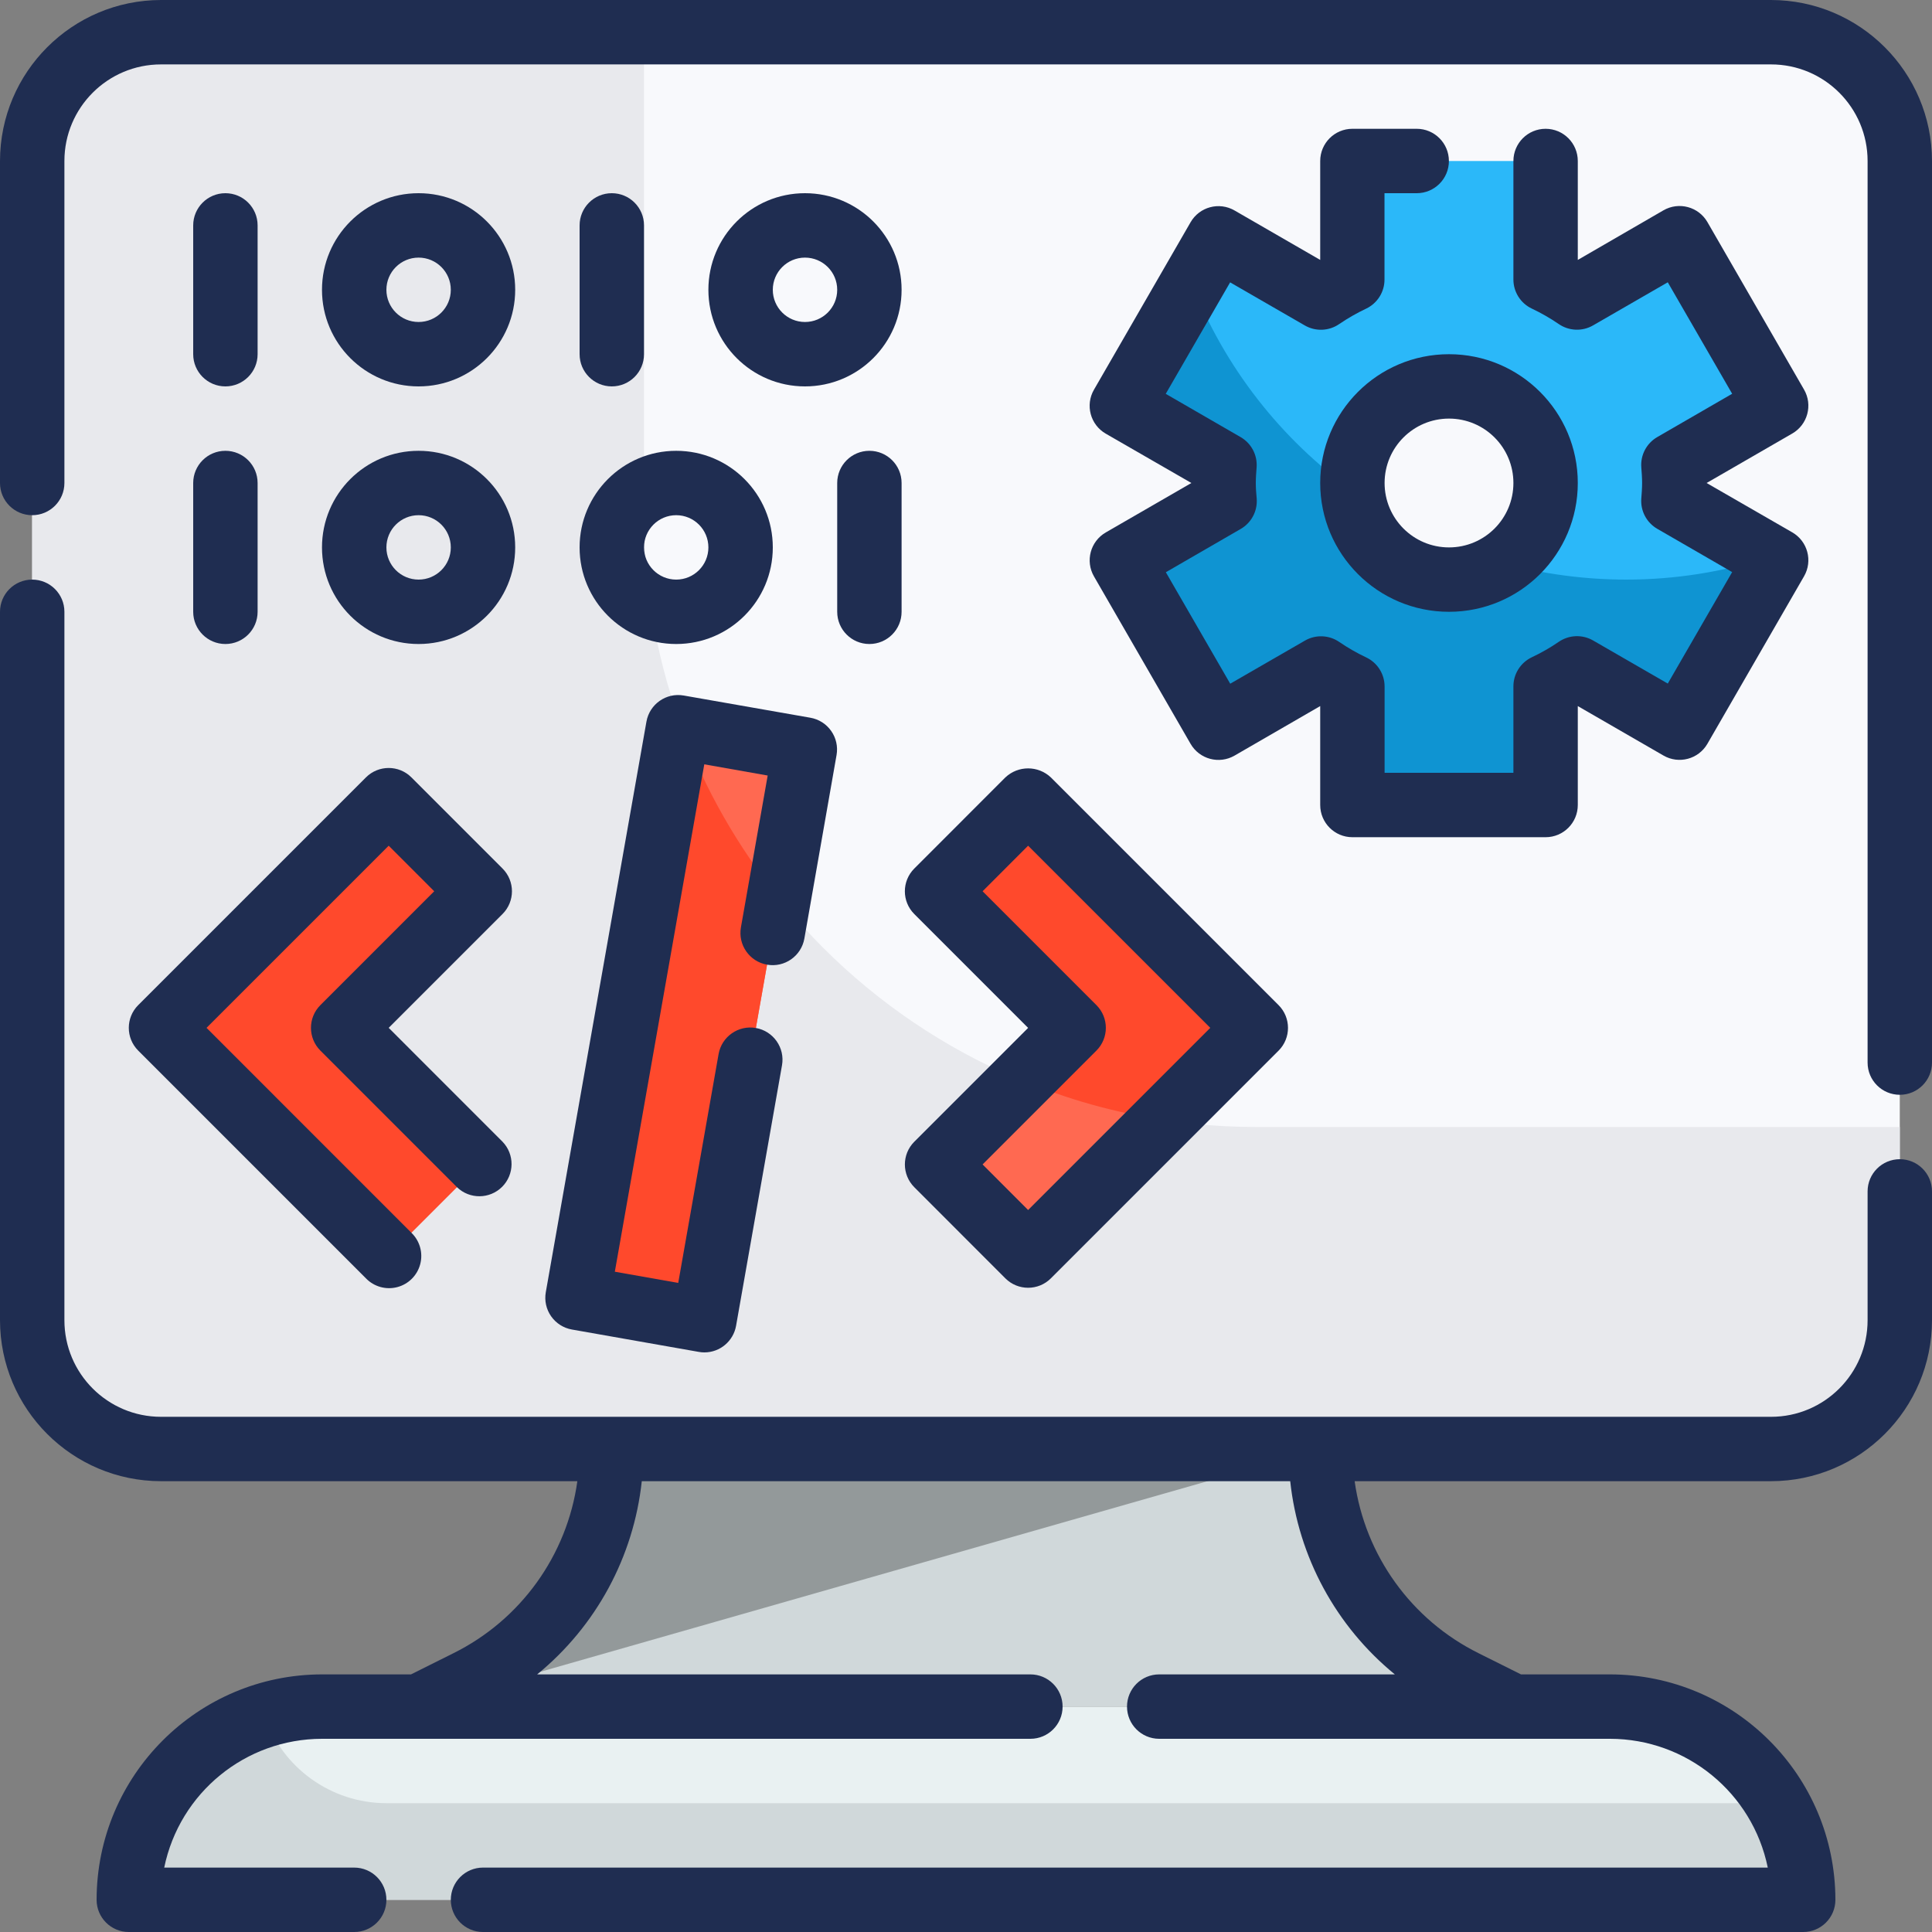
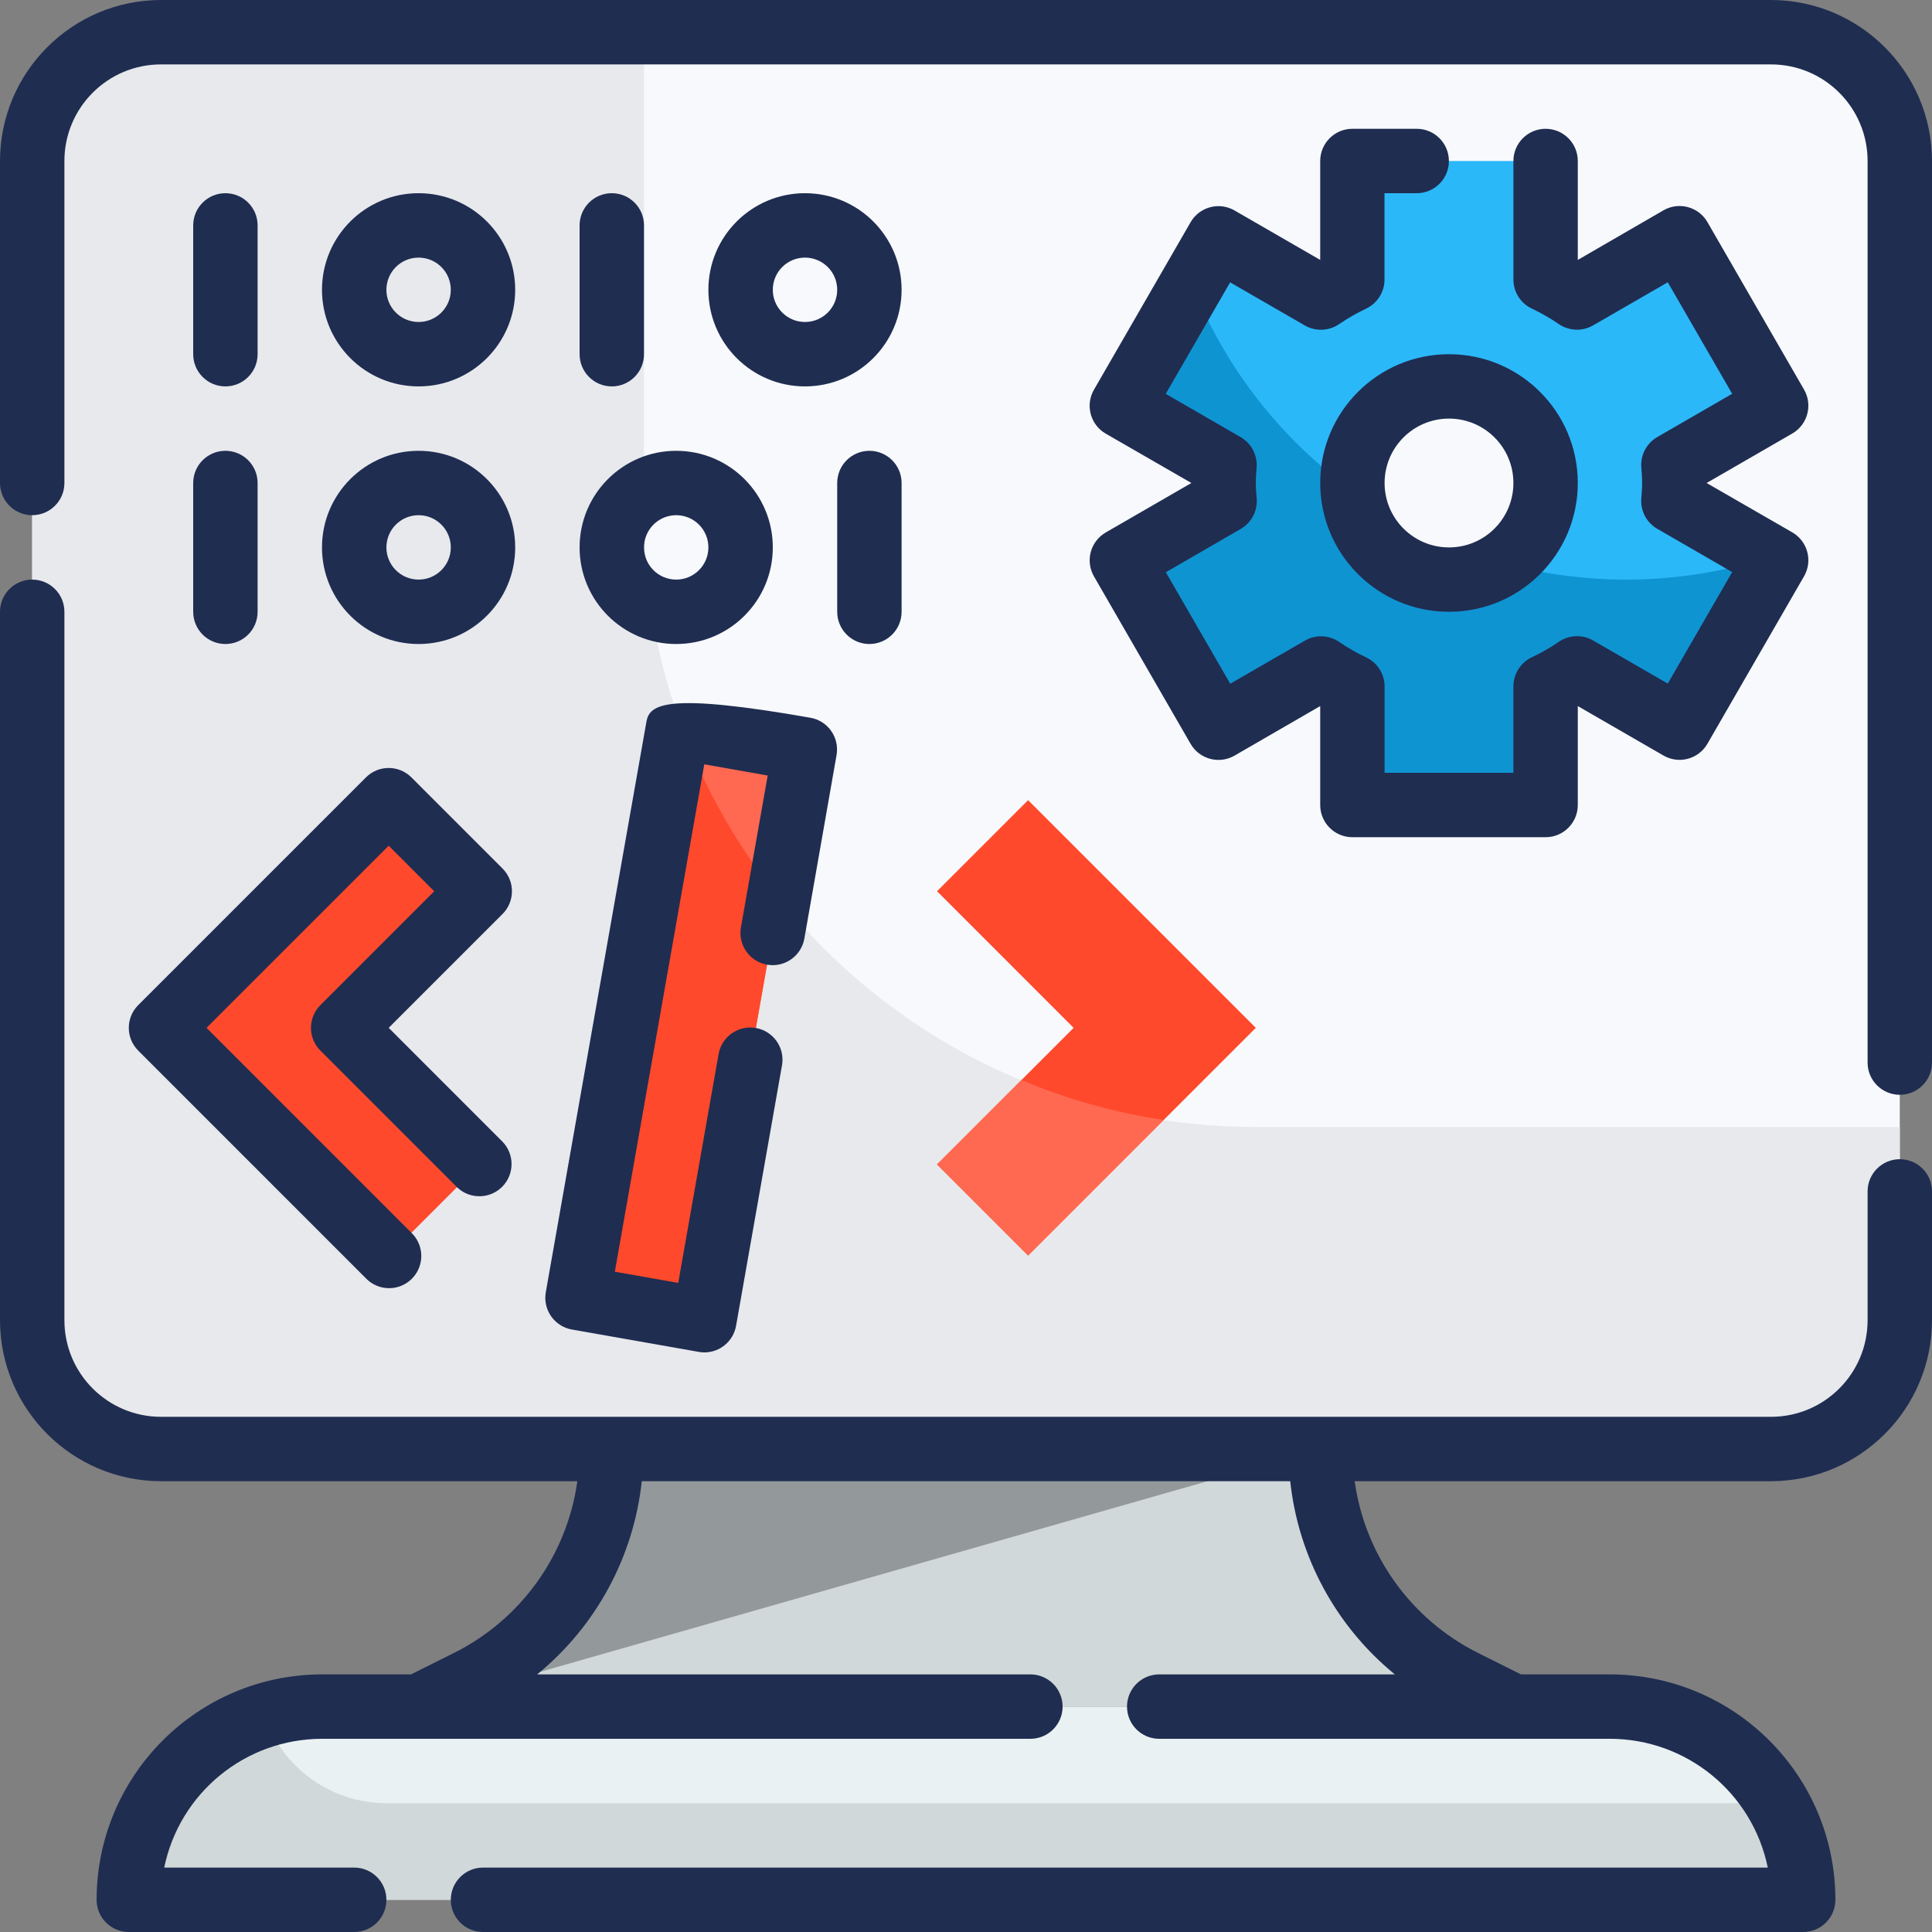
<svg xmlns="http://www.w3.org/2000/svg" width="80px" height="80px" viewBox="0 0 80 80" version="1.1">
  <rect x="0" y="0" width="80" height="80" fill="#808080" stroke="none" />
  <title>full-root-access</title>
  <g id="VPS" stroke="none" stroke-width="1" fill="none" fill-rule="evenodd">
    <g id="Desktop-HD" transform="translate(-118, -3047)" fill-rule="nonzero">
      <g id="full-root-access" transform="translate(118, 3047)">
        <g id="Stroke_copy" transform="translate(1.333, 1.333)">
          <rect id="Rectangle" fill="#F8F9FC" x="0" y="0" width="77.333" height="58.667" rx="4" />
          <path d="M77.333,45.333 L77.333,53.333 C77.333,56.279 74.946,58.667 72,58.667 L5.333,58.667 C2.388,58.667 0,56.279 0,53.333 L0,5.333 C0,2.388 2.388,0 5.333,0 L25.333,0 L25.333,20 C25.333,33.991 36.675,45.333 50.667,45.333 L77.333,45.333 Z" id="Path" fill="#E8E9ED" />
          <path d="M12,69.333 L65.333,69.333 C69.752,69.333 73.333,72.915 73.333,77.333 L73.333,77.333 L4,77.333 L4,77.333 C4,72.915 7.582,69.333 12,69.333 Z" id="Path" fill="#E9F1F2" />
          <path d="M53.333,58.667 L24,58.667 C24,62.752 21.692,66.487 18.037,68.315 L16,69.333 L61.333,69.333 L59.296,68.315 C55.642,66.487 53.333,62.752 53.333,58.667 Z" id="Path" fill="#D0D8DA" />
          <path d="M53.333,58.667 L24,58.667 C24,62.752 21.692,66.487 18.037,68.315 L16,69.333 L53.333,58.667 Z" id="Path" fill="#93999A" />
          <path d="M73.333,77.333 L4,77.333 C4.01,73.837 6.279,70.748 9.613,69.693 C10.341,71.866 12.375,73.332 14.667,73.333 L72.253,73.333 C72.967,74.545 73.34,75.927 73.333,77.333 Z" id="Path" fill="#D0D8DA" />
          <path d="M68,18.667 C68,18.415 67.981,18.167 67.963,17.919 L72.213,15.467 L68.213,8.533 L63.967,10.985 C63.554,10.704 63.119,10.456 62.667,10.244 L62.667,5.333 L54.667,5.333 L54.667,10.244 C54.214,10.457 53.78,10.706 53.367,10.988 L49.12,8.533 L45.12,15.467 L49.371,17.921 C49.352,18.169 49.333,18.417 49.333,18.669 C49.333,18.921 49.352,19.169 49.371,19.417 L45.12,21.867 L49.12,28.8 L53.367,26.348 C53.78,26.63 54.214,26.879 54.667,27.092 L54.667,32 L62.667,32 L62.667,27.089 C63.119,26.876 63.554,26.627 63.967,26.345 L68.213,28.8 L72.213,21.867 L67.963,19.412 C67.981,19.167 68,18.919 68,18.667 Z M58.667,22.667 C57.049,22.667 55.59,21.692 54.971,20.197 C54.352,18.703 54.694,16.982 55.838,15.838 C56.982,14.694 58.703,14.352 60.197,14.971 C61.692,15.59 62.667,17.049 62.667,18.667 C62.667,20.876 60.876,22.667 58.667,22.667 Z" id="Shape" fill="#2BB8F9" />
          <polygon id="Path" fill="#FF492C" points="12.876 41.228 18.532 35.571 14.761 31.8 5.333 41.228 14.761 50.656 18.532 46.885" />
          <polygon id="Path" fill="#FF492C" points="43.124 41.228 37.468 35.571 41.239 31.8 50.667 41.228 41.239 50.656 37.468 46.885" />
          <polygon id="Rectangle" fill="#FF6951" transform="translate(27.291, 41.052) rotate(10) translate(-27.291, -41.052)" points="24.624 29.052 29.957 29.052 29.957 53.052 24.624 53.052" />
          <path d="M46.853,45.04 L41.24,50.653 L37.467,46.88 L40.96,43.387 C42.847,44.184 44.827,44.74 46.853,45.04 L46.853,45.04 Z" id="Path" fill="#FF6951" />
          <path d="M30.92,35.84 L27.827,53.333 L22.587,52.413 L26.747,28.773 L26.907,28.8 C27.856,31.348 29.211,33.725 30.92,35.84 L30.92,35.84 Z" id="Path" fill="#FF492C" />
          <path d="M71.973,21.72 C70.045,22.348 68.029,22.668 66,22.667 C64.28,22.666 62.567,22.437 60.907,21.987 C60.244,22.43 59.464,22.666 58.667,22.667 C56.587,22.672 54.854,21.074 54.693,19 C51.695,16.846 49.381,13.874 48.027,10.44 L45.12,15.467 L49.373,17.92 C49.32,18.416 49.32,18.917 49.373,19.413 L45.12,21.867 L49.12,28.8 L53.373,26.347 C53.783,26.632 54.215,26.881 54.667,27.093 L54.667,32 L62.667,32 L62.667,27.093 C63.118,26.881 63.551,26.632 63.96,26.347 L68.213,28.8 L72.213,21.867 L71.973,21.72 Z" id="Path" fill="#0F94D2" />
        </g>
        <g id="Outline_copy" fill="#1F2D51">
          <path d="M78.667,48 C77.93,48 77.333,48.597 77.333,49.333 L77.333,54.667 C77.333,56.876 75.542,58.667 73.333,58.667 L6.667,58.667 C4.458,58.667 2.667,56.876 2.667,54.667 L2.667,25.333 C2.667,24.597 2.07,24 1.333,24 C0.597,24 0,24.597 0,25.333 L0,54.667 C0.004,58.347 2.987,61.329 6.667,61.333 L23.907,61.333 C23.478,64.41 21.557,67.076 18.775,68.456 L17.019,69.333 L13.333,69.333 C8.181,69.339 4.006,73.514 4,78.667 C4,79.403 4.597,80 5.333,80 L14.667,80 C15.403,80 16,79.403 16,78.667 C16,77.93 15.403,77.333 14.667,77.333 L6.8,77.333 C7.437,74.231 10.166,72.003 13.333,72 L42.667,72 C43.403,72 44,71.403 44,70.667 C44,69.93 43.403,69.333 42.667,69.333 L22.243,69.333 C24.682,67.339 26.238,64.466 26.575,61.333 L53.425,61.333 C53.762,64.466 55.318,67.339 57.757,69.333 L48,69.333 C47.264,69.333 46.667,69.93 46.667,70.667 C46.667,71.403 47.264,72 48,72 L66.667,72 C69.834,72.003 72.563,74.231 73.2,77.333 L20,77.333 C19.264,77.333 18.667,77.93 18.667,78.667 C18.667,79.403 19.264,80 20,80 L74.667,80 C75.403,80 76,79.403 76,78.667 C75.994,73.514 71.819,69.339 66.667,69.333 L62.981,69.333 L61.225,68.456 C58.443,67.076 56.522,64.41 56.093,61.333 L73.333,61.333 C77.013,61.329 79.996,58.347 80,54.667 L80,49.333 C80,48.597 79.403,48 78.667,48 Z" id="Path" />
          <path d="M73.333,0 L6.667,0 C2.987,0.004 0.004,2.987 0,6.667 L0,20 C0,20.736 0.597,21.333 1.333,21.333 C2.07,21.333 2.667,20.736 2.667,20 L2.667,6.667 C2.667,4.458 4.458,2.667 6.667,2.667 L73.333,2.667 C75.542,2.667 77.333,4.458 77.333,6.667 L77.333,44 C77.333,44.736 77.93,45.333 78.667,45.333 C79.403,45.333 80,44.736 80,44 L80,6.667 C79.996,2.987 77.013,0.004 73.333,0 Z" id="Path" />
          <path d="M45.299,23.867 L49.299,30.8 C49.667,31.438 50.482,31.656 51.12,31.288 L54.667,29.237 L54.667,33.333 C54.667,34.07 55.264,34.667 56,34.667 L64,34.667 C64.736,34.667 65.333,34.07 65.333,33.333 L65.333,29.237 L68.88,31.285 C69.518,31.654 70.333,31.435 70.701,30.797 L74.701,23.864 C75.07,23.226 74.851,22.411 74.213,22.043 L70.667,20 L74.213,17.952 C74.851,17.584 75.07,16.768 74.701,16.131 L70.701,9.197 C70.333,8.56 69.518,8.341 68.88,8.709 L65.333,10.763 L65.333,6.667 C65.333,5.93 64.736,5.333 64,5.333 C63.264,5.333 62.667,5.93 62.667,6.667 L62.667,11.577 C62.668,12.09 62.964,12.557 63.427,12.777 C63.814,12.96 64.186,13.173 64.54,13.415 C64.964,13.709 65.52,13.732 65.967,13.473 L69.059,11.689 L71.725,16.305 L68.629,18.095 C68.182,18.351 67.922,18.842 67.963,19.356 C67.979,19.568 67.996,19.78 67.996,19.997 C67.996,20.215 67.979,20.427 67.963,20.639 C67.922,21.153 68.182,21.644 68.629,21.9 L71.725,23.689 L69.059,28.305 L65.967,26.521 C65.52,26.263 64.964,26.286 64.54,26.58 C64.186,26.822 63.814,27.035 63.427,27.217 C62.964,27.438 62.668,27.904 62.667,28.417 L62.667,32 L57.333,32 L57.333,28.423 C57.332,27.91 57.036,27.443 56.573,27.223 C56.186,27.04 55.814,26.827 55.46,26.585 C55.036,26.291 54.48,26.268 54.033,26.527 L50.941,28.311 L48.275,23.695 L51.371,21.905 C51.818,21.649 52.078,21.158 52.037,20.644 C52.017,20.429 52,20.217 52,20 C52,19.783 52.017,19.571 52.033,19.359 C52.074,18.845 51.814,18.354 51.367,18.097 L48.271,16.308 L50.937,11.692 L54.029,13.476 C54.476,13.734 55.032,13.711 55.456,13.417 C55.81,13.176 56.182,12.963 56.569,12.78 C57.032,12.559 57.328,12.093 57.329,11.58 L57.329,8 L58.663,8 C59.399,8 59.996,7.403 59.996,6.667 C59.996,5.93 59.399,5.333 58.663,5.333 L56,5.333 C55.264,5.333 54.667,5.93 54.667,6.667 L54.667,10.763 L51.12,8.715 C50.482,8.346 49.667,8.565 49.299,9.203 L45.299,16.136 C44.93,16.774 45.149,17.589 45.787,17.957 L49.333,20 L45.787,22.048 C45.151,22.416 44.932,23.23 45.299,23.867 Z" id="Path" />
          <path d="M54.667,20 C54.667,22.946 57.054,25.333 60,25.333 C62.946,25.333 65.333,22.946 65.333,20 C65.333,17.054 62.946,14.667 60,14.667 C57.054,14.667 54.667,17.054 54.667,20 Z M60,17.333 C61.473,17.333 62.667,18.527 62.667,20 C62.667,21.473 61.473,22.667 60,22.667 C58.527,22.667 57.333,21.473 57.333,20 C57.333,18.527 58.527,17.333 60,17.333 Z" id="Shape" />
          <path d="M5.724,43.504 L15.152,52.933 C15.487,53.28 15.983,53.419 16.449,53.297 C16.915,53.175 17.279,52.811 17.401,52.345 C17.523,51.879 17.384,51.383 17.037,51.048 L8.552,42.561 L16.095,35.019 L17.98,36.905 L13.267,41.619 C12.746,42.139 12.746,42.983 13.267,43.504 L18.923,49.16 C19.446,49.665 20.277,49.658 20.792,49.144 C21.306,48.629 21.313,47.798 20.808,47.275 L16.095,42.561 L20.808,37.848 C21.329,37.327 21.329,36.483 20.808,35.963 L17.037,32.191 C16.517,31.67 15.673,31.67 15.152,32.191 L5.724,41.619 C5.203,42.139 5.203,42.983 5.724,43.504 Z" id="Path" />
-           <path d="M37.859,49.16 L41.629,52.933 C42.15,53.454 42.994,53.454 43.515,52.933 L52.943,43.505 C53.463,42.985 53.463,42.141 52.943,41.62 L43.515,32.192 C42.986,31.692 42.158,31.692 41.629,32.192 L37.859,35.964 C37.338,36.485 37.338,37.329 37.859,37.849 L42.572,42.563 L37.859,47.276 C37.339,47.797 37.339,48.639 37.859,49.16 L37.859,49.16 Z M45.4,43.504 C45.921,42.983 45.921,42.139 45.4,41.619 L40.687,36.905 L42.572,35.019 L50.115,42.561 L42.572,50.104 L40.687,48.217 L45.4,43.504 Z" id="Shape" />
-           <path d="M22.821,54.505 C23.024,54.795 23.334,54.992 23.683,55.053 L28.935,55.979 C29.011,55.993 29.089,56 29.167,56 C29.813,56 30.366,55.535 30.479,54.899 L32.381,44.112 C32.509,43.387 32.025,42.695 31.3,42.567 C30.575,42.439 29.883,42.923 29.755,43.648 L28.084,53.123 L25.459,52.659 L29.163,31.649 L31.788,32.113 L30.68,38.4 C30.552,39.125 31.036,39.817 31.761,39.945 C32.487,40.073 33.179,39.589 33.307,38.864 L34.64,31.264 C34.701,30.916 34.622,30.557 34.418,30.268 C34.215,29.978 33.906,29.781 33.557,29.72 L28.312,28.8 C27.588,28.672 26.897,29.156 26.768,29.88 L22.6,53.509 C22.539,53.858 22.618,54.216 22.821,54.505 Z" id="Path" />
+           <path d="M22.821,54.505 C23.024,54.795 23.334,54.992 23.683,55.053 L28.935,55.979 C29.011,55.993 29.089,56 29.167,56 C29.813,56 30.366,55.535 30.479,54.899 L32.381,44.112 C32.509,43.387 32.025,42.695 31.3,42.567 C30.575,42.439 29.883,42.923 29.755,43.648 L28.084,53.123 L25.459,52.659 L29.163,31.649 L31.788,32.113 L30.68,38.4 C30.552,39.125 31.036,39.817 31.761,39.945 C32.487,40.073 33.179,39.589 33.307,38.864 L34.64,31.264 C34.701,30.916 34.622,30.557 34.418,30.268 C34.215,29.978 33.906,29.781 33.557,29.72 C27.588,28.672 26.897,29.156 26.768,29.88 L22.6,53.509 C22.539,53.858 22.618,54.216 22.821,54.505 Z" id="Path" />
          <path d="M9.333,16 C10.07,16 10.667,15.403 10.667,14.667 L10.667,9.333 C10.667,8.597 10.07,8 9.333,8 C8.597,8 8,8.597 8,9.333 L8,14.667 C8,15.403 8.597,16 9.333,16 Z" id="Path" />
          <path d="M17.333,16 C19.542,16 21.333,14.209 21.333,12 C21.333,9.791 19.542,8 17.333,8 C15.124,8 13.333,9.791 13.333,12 C13.333,14.209 15.124,16 17.333,16 L17.333,16 Z M17.333,10.667 C18.07,10.667 18.667,11.264 18.667,12 C18.667,12.736 18.07,13.333 17.333,13.333 C16.597,13.333 16,12.736 16,12 C16,11.264 16.597,10.667 17.333,10.667 Z" id="Shape" />
          <path d="M26.667,14.667 L26.667,9.333 C26.667,8.597 26.07,8 25.333,8 C24.597,8 24,8.597 24,9.333 L24,14.667 C24,15.403 24.597,16 25.333,16 C26.07,16 26.667,15.403 26.667,14.667 Z" id="Path" />
          <path d="M33.333,8 C31.124,8 29.333,9.791 29.333,12 C29.333,14.209 31.124,16 33.333,16 C35.542,16 37.333,14.209 37.333,12 C37.333,9.791 35.542,8 33.333,8 Z M33.333,13.333 C32.597,13.333 32,12.736 32,12 C32,11.264 32.597,10.667 33.333,10.667 C34.07,10.667 34.667,11.264 34.667,12 C34.667,12.736 34.07,13.333 33.333,13.333 Z" id="Shape" />
          <path d="M8,25.333 C8,26.07 8.597,26.667 9.333,26.667 C10.07,26.667 10.667,26.07 10.667,25.333 L10.667,20 C10.667,19.264 10.07,18.667 9.333,18.667 C8.597,18.667 8,19.264 8,20 L8,25.333 Z" id="Path" />
          <path d="M17.333,26.667 C19.542,26.667 21.333,24.876 21.333,22.667 C21.333,20.458 19.542,18.667 17.333,18.667 C15.124,18.667 13.333,20.458 13.333,22.667 C13.333,24.876 15.124,26.667 17.333,26.667 Z M17.333,21.333 C18.07,21.333 18.667,21.93 18.667,22.667 C18.667,23.403 18.07,24 17.333,24 C16.597,24 16,23.403 16,22.667 C16,21.93 16.597,21.333 17.333,21.333 Z" id="Shape" />
          <path d="M34.667,20 L34.667,25.333 C34.667,26.07 35.264,26.667 36,26.667 C36.736,26.667 37.333,26.07 37.333,25.333 L37.333,20 C37.333,19.264 36.736,18.667 36,18.667 C35.264,18.667 34.667,19.264 34.667,20 Z" id="Path" />
          <path d="M28,26.667 C30.209,26.667 32,24.876 32,22.667 C32,20.458 30.209,18.667 28,18.667 C25.791,18.667 24,20.458 24,22.667 C24,24.876 25.791,26.667 28,26.667 Z M28,21.333 C28.736,21.333 29.333,21.93 29.333,22.667 C29.333,23.403 28.736,24 28,24 C27.264,24 26.667,23.403 26.667,22.667 C26.667,21.93 27.264,21.333 28,21.333 Z" id="Shape" />
        </g>
      </g>
    </g>
  </g>
</svg>